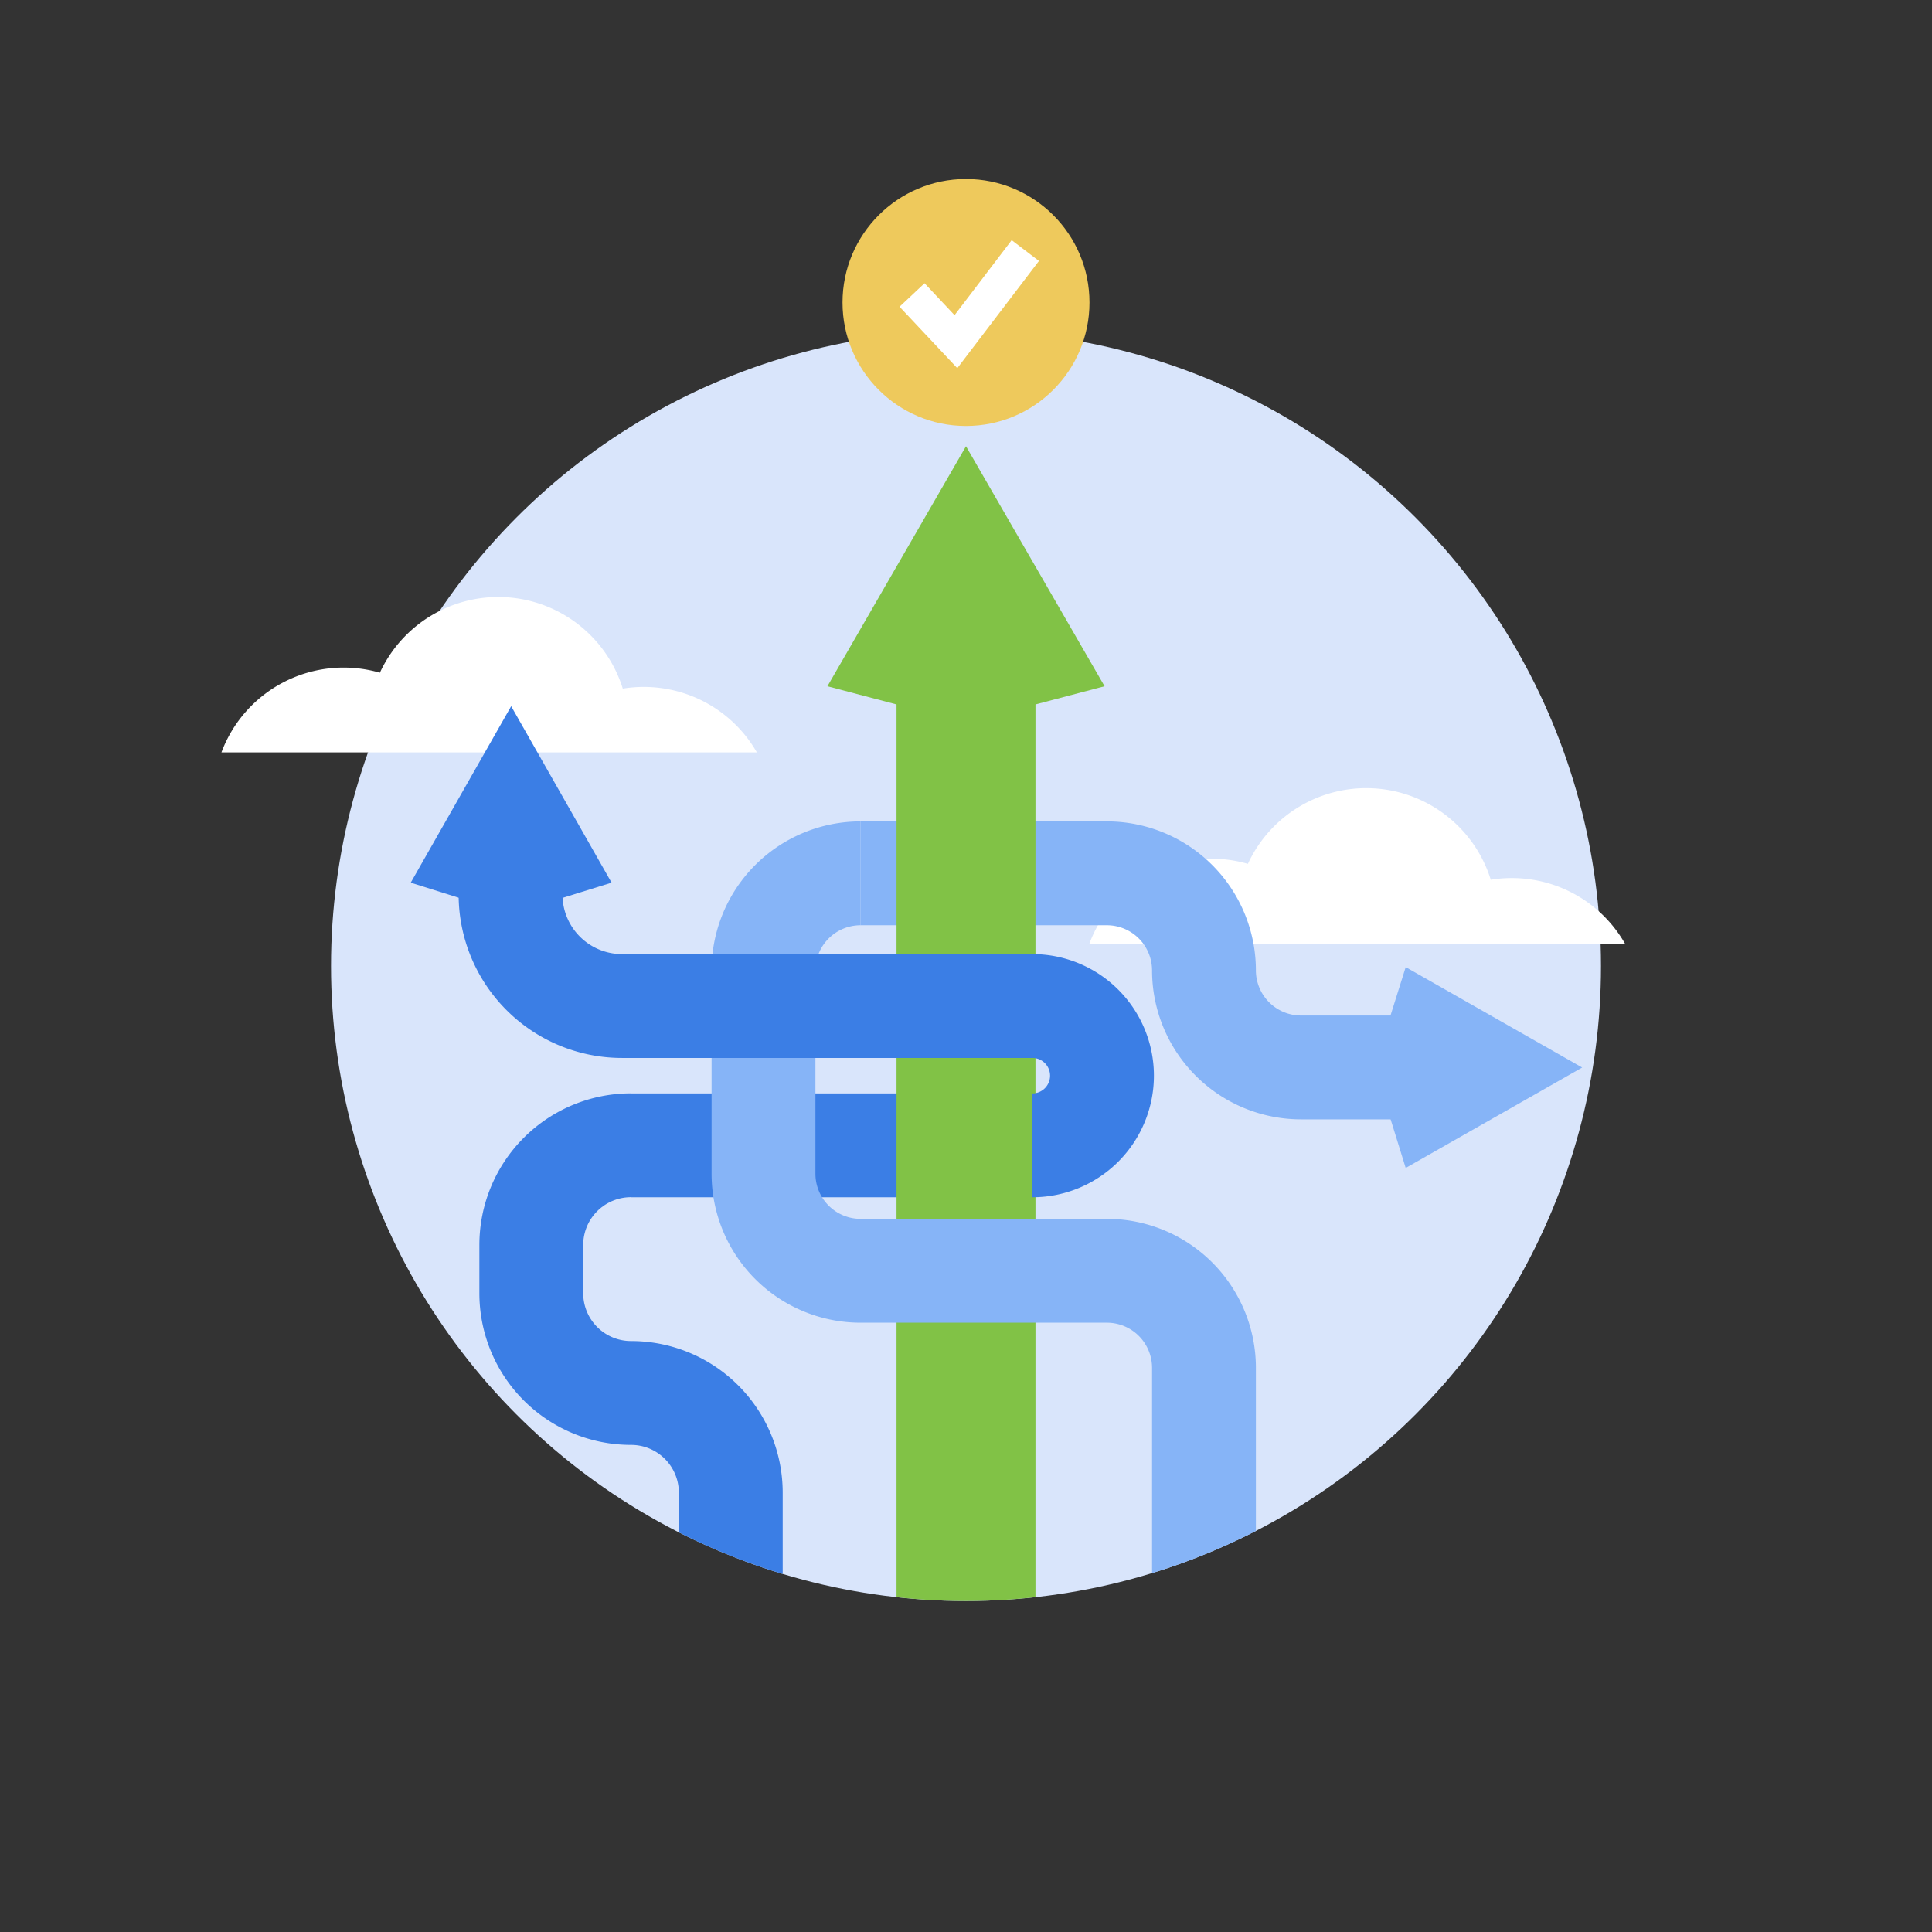
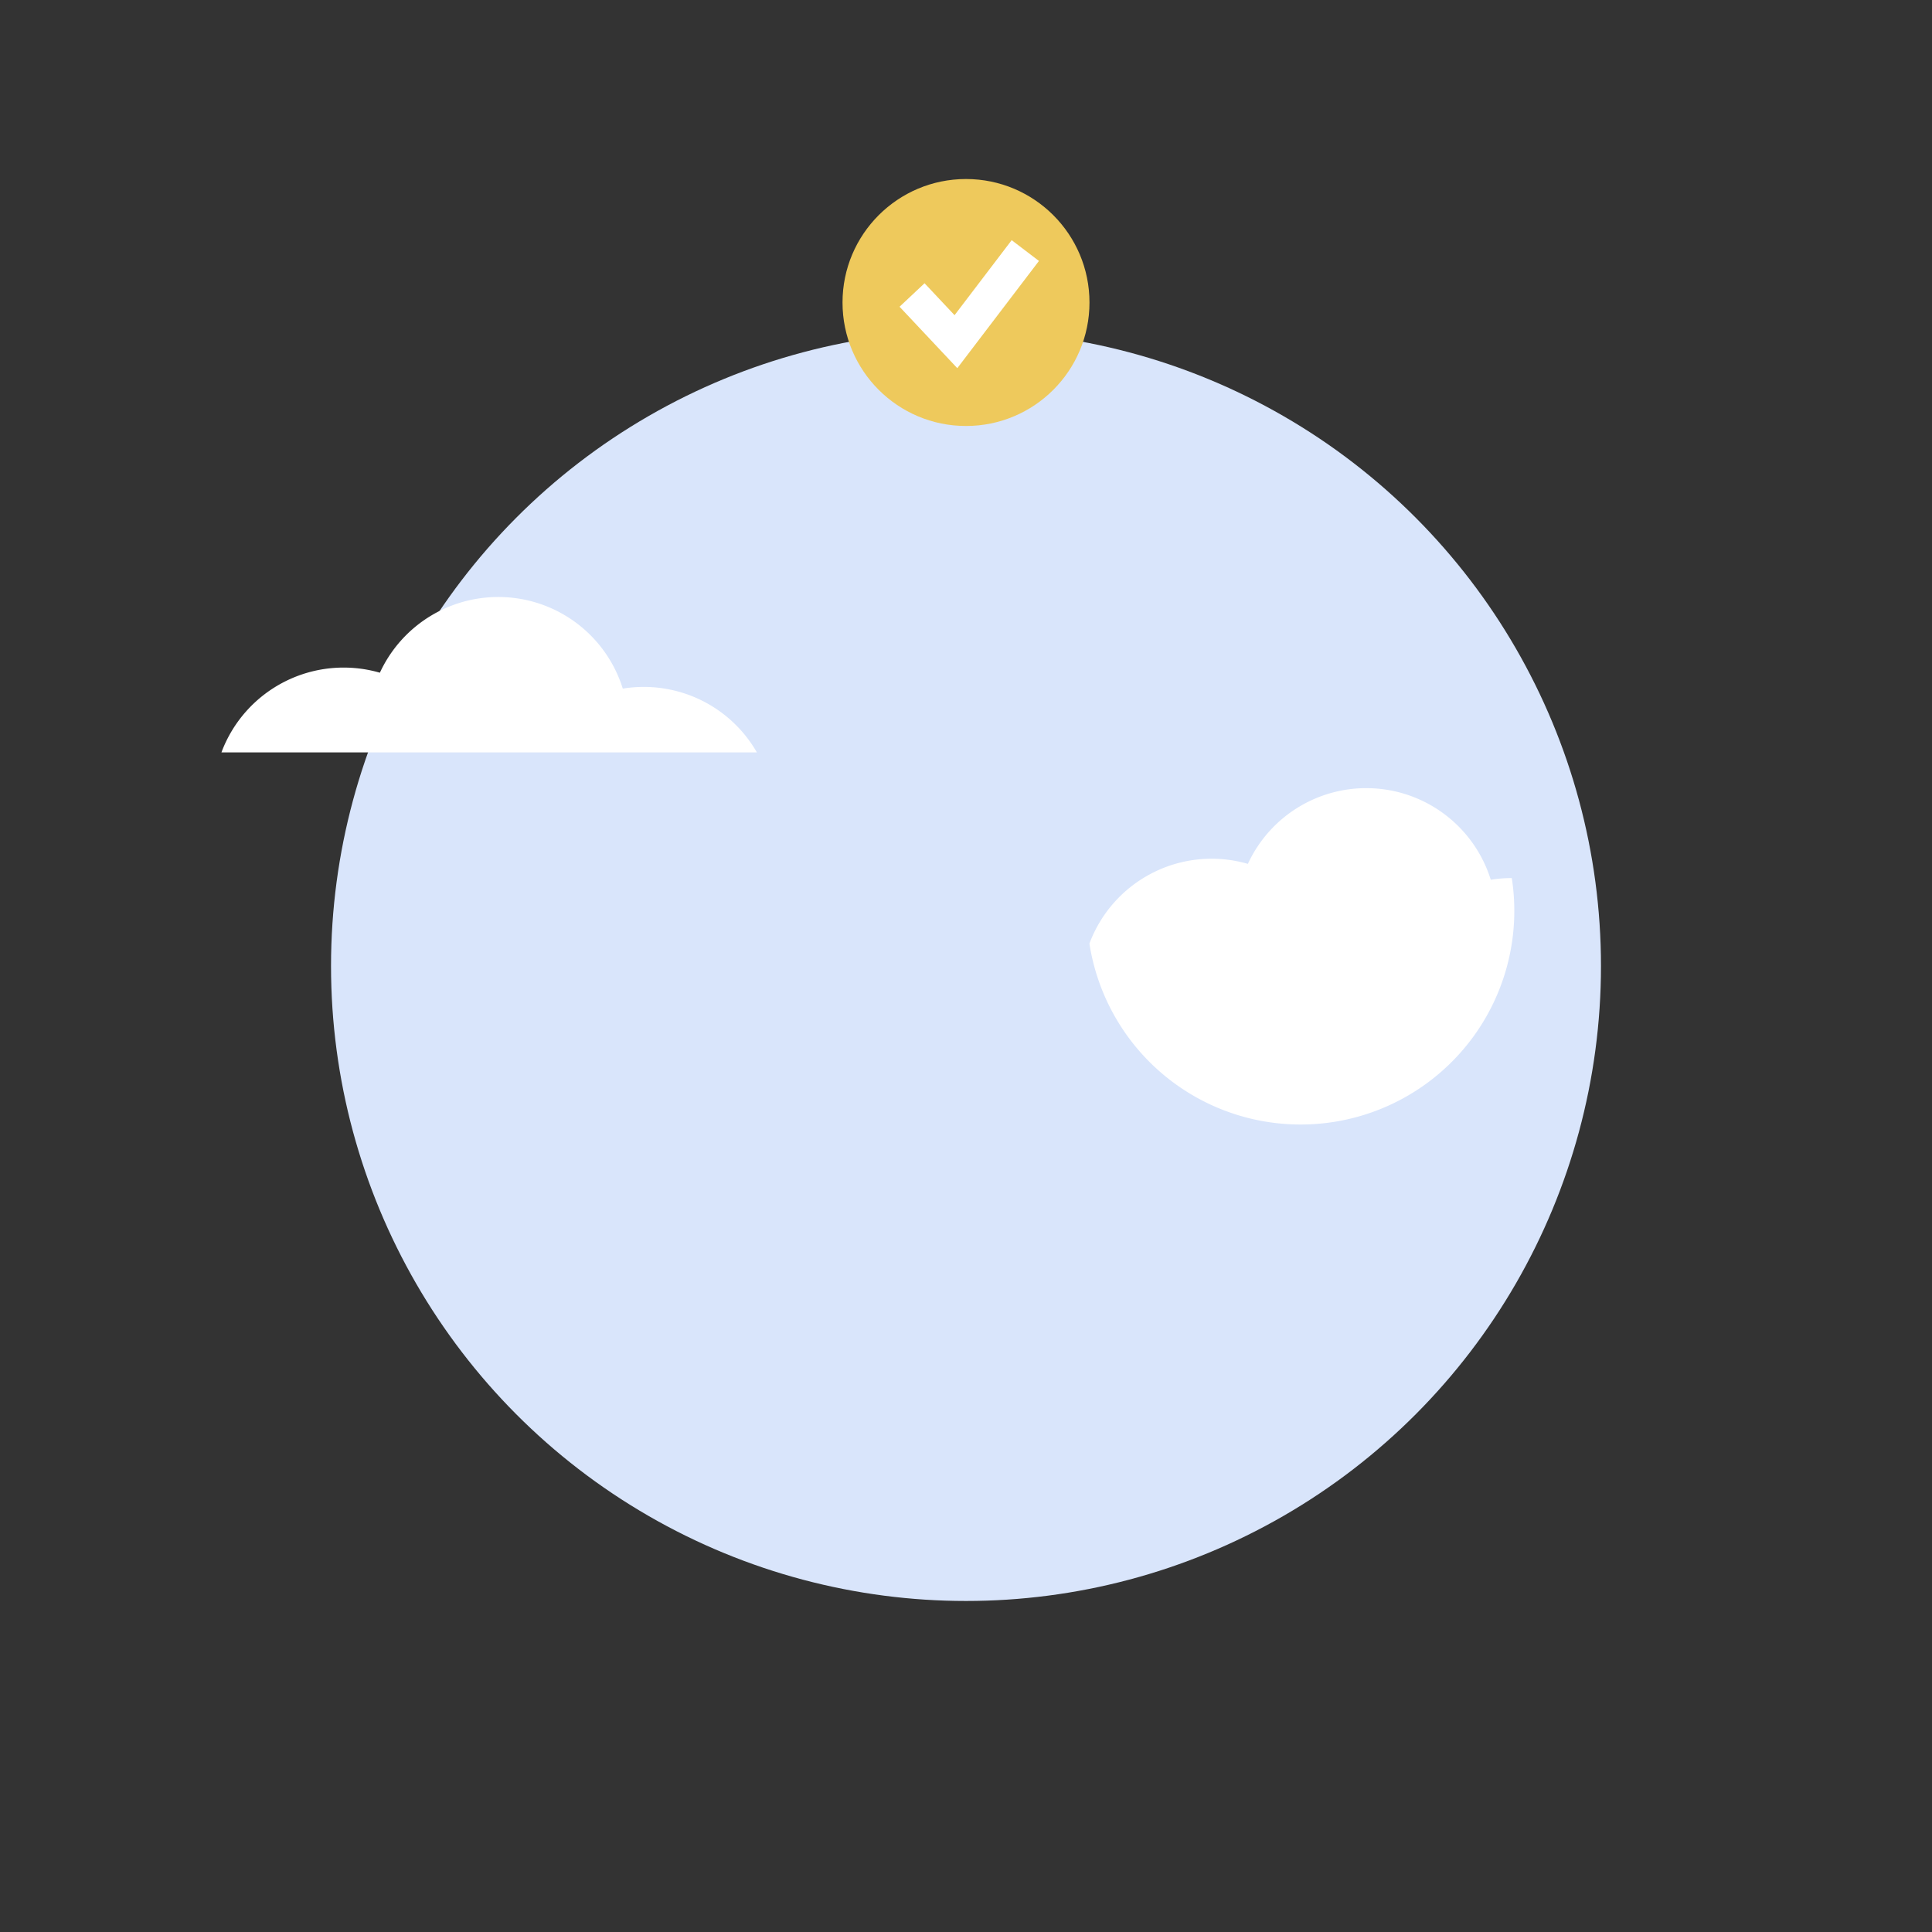
<svg xmlns="http://www.w3.org/2000/svg" id="_1" data-name="1" viewBox="0 0 800 800">
  <rect x="0" y="0" width="800" height="800" fill="#333333" stroke="none" />
  <defs>
    <style>.cls-1,.cls-11,.cls-5,.cls-6{fill:none;}.cls-2{fill:#d9e5fb;}.cls-3{fill:#fff;}.cls-4{clip-path:url(#clip-path);}.cls-5{stroke:#86b4f7;}.cls-11,.cls-5,.cls-6{stroke-miterlimit:10;}.cls-5,.cls-6{stroke-width:43px;}.cls-6{stroke:#3b7ee5;}.cls-7{fill:#86b4f7;}.cls-8{fill:#3b7ee5;}.cls-9{fill:#81c246;}.cls-10{fill:#eec95c;}.cls-11{stroke:#fff;stroke-width:14.2px;}</style>
    <clipPath id="clip-path">
-       <circle class="cls-1" cx="400" cy="400" r="262.93" />
-     </clipPath>
+       </clipPath>
  </defs>
  <circle class="cls-2" cx="400" cy="400" r="262.93" />
-   <path class="cls-3" d="M626,363.59a54.14,54.14,0,0,0-8.7.7,54,54,0,0,0-100.58-6.58,54,54,0,0,0-65.61,33H672.85A53.94,53.94,0,0,0,626,363.59Z" />
+   <path class="cls-3" d="M626,363.59a54.14,54.14,0,0,0-8.7.7,54,54,0,0,0-100.58-6.58,54,54,0,0,0-65.61,33A53.94,53.94,0,0,0,626,363.59Z" />
  <path class="cls-3" d="M266.58,284.44a54.14,54.14,0,0,0-8.7.7,54,54,0,0,0-100.58-6.58,54,54,0,0,0-65.61,33H313.41A53.94,53.94,0,0,0,266.58,284.44Z" />
  <g class="cls-4">
    <line class="cls-5" x1="356.35" y1="361.63" x2="458.33" y2="361.63" />
    <line class="cls-6" x1="261.32" y1="474.26" x2="427.47" y2="474.26" />
    <polyline class="cls-7" points="575.6 462.76 582.07 483.62 655.14 442.04 582.07 400.46 575.6 421.06" />
    <polyline class="cls-8" points="232.38 371.97 253.24 365.5 211.66 292.42 170.08 365.5 190.68 371.97" />
    <polygon class="cls-9" points="457.38 284.16 400 184.78 400 184.78 342.62 284.16 371.23 291.69 371.23 686.84 400 698.35 428.77 686.84 428.77 291.69 457.38 284.16" />
    <path class="cls-5" d="M458.33,361.63a40.21,40.21,0,0,1,40.21,40.21h0A40.2,40.2,0,0,0,538.75,442h37.53" />
    <path class="cls-5" d="M498.54,659.19V566.41a40.21,40.21,0,0,0-40.21-40.21h-102A40.2,40.2,0,0,1,316.15,486V401.84a40.2,40.2,0,0,1,40.2-40.21" />
    <path class="cls-6" d="M427.47,474.26a28.85,28.85,0,0,0,28.84-28.85h0a28.84,28.84,0,0,0-28.84-28.84H257.56a46.15,46.15,0,0,1-46.15-46.15v-15" />
    <path class="cls-6" d="M302.6,668.19V618.08a41.28,41.28,0,0,0-41.28-41.28h0A41.29,41.29,0,0,1,220,535.51v-20a41.28,41.28,0,0,1,41.28-41.28" />
  </g>
  <circle class="cls-10" cx="400" cy="125.26" r="51.13" />
  <polyline class="cls-11" points="377.66 122.15 395.83 141.48 424.56 103.75" />
</svg>